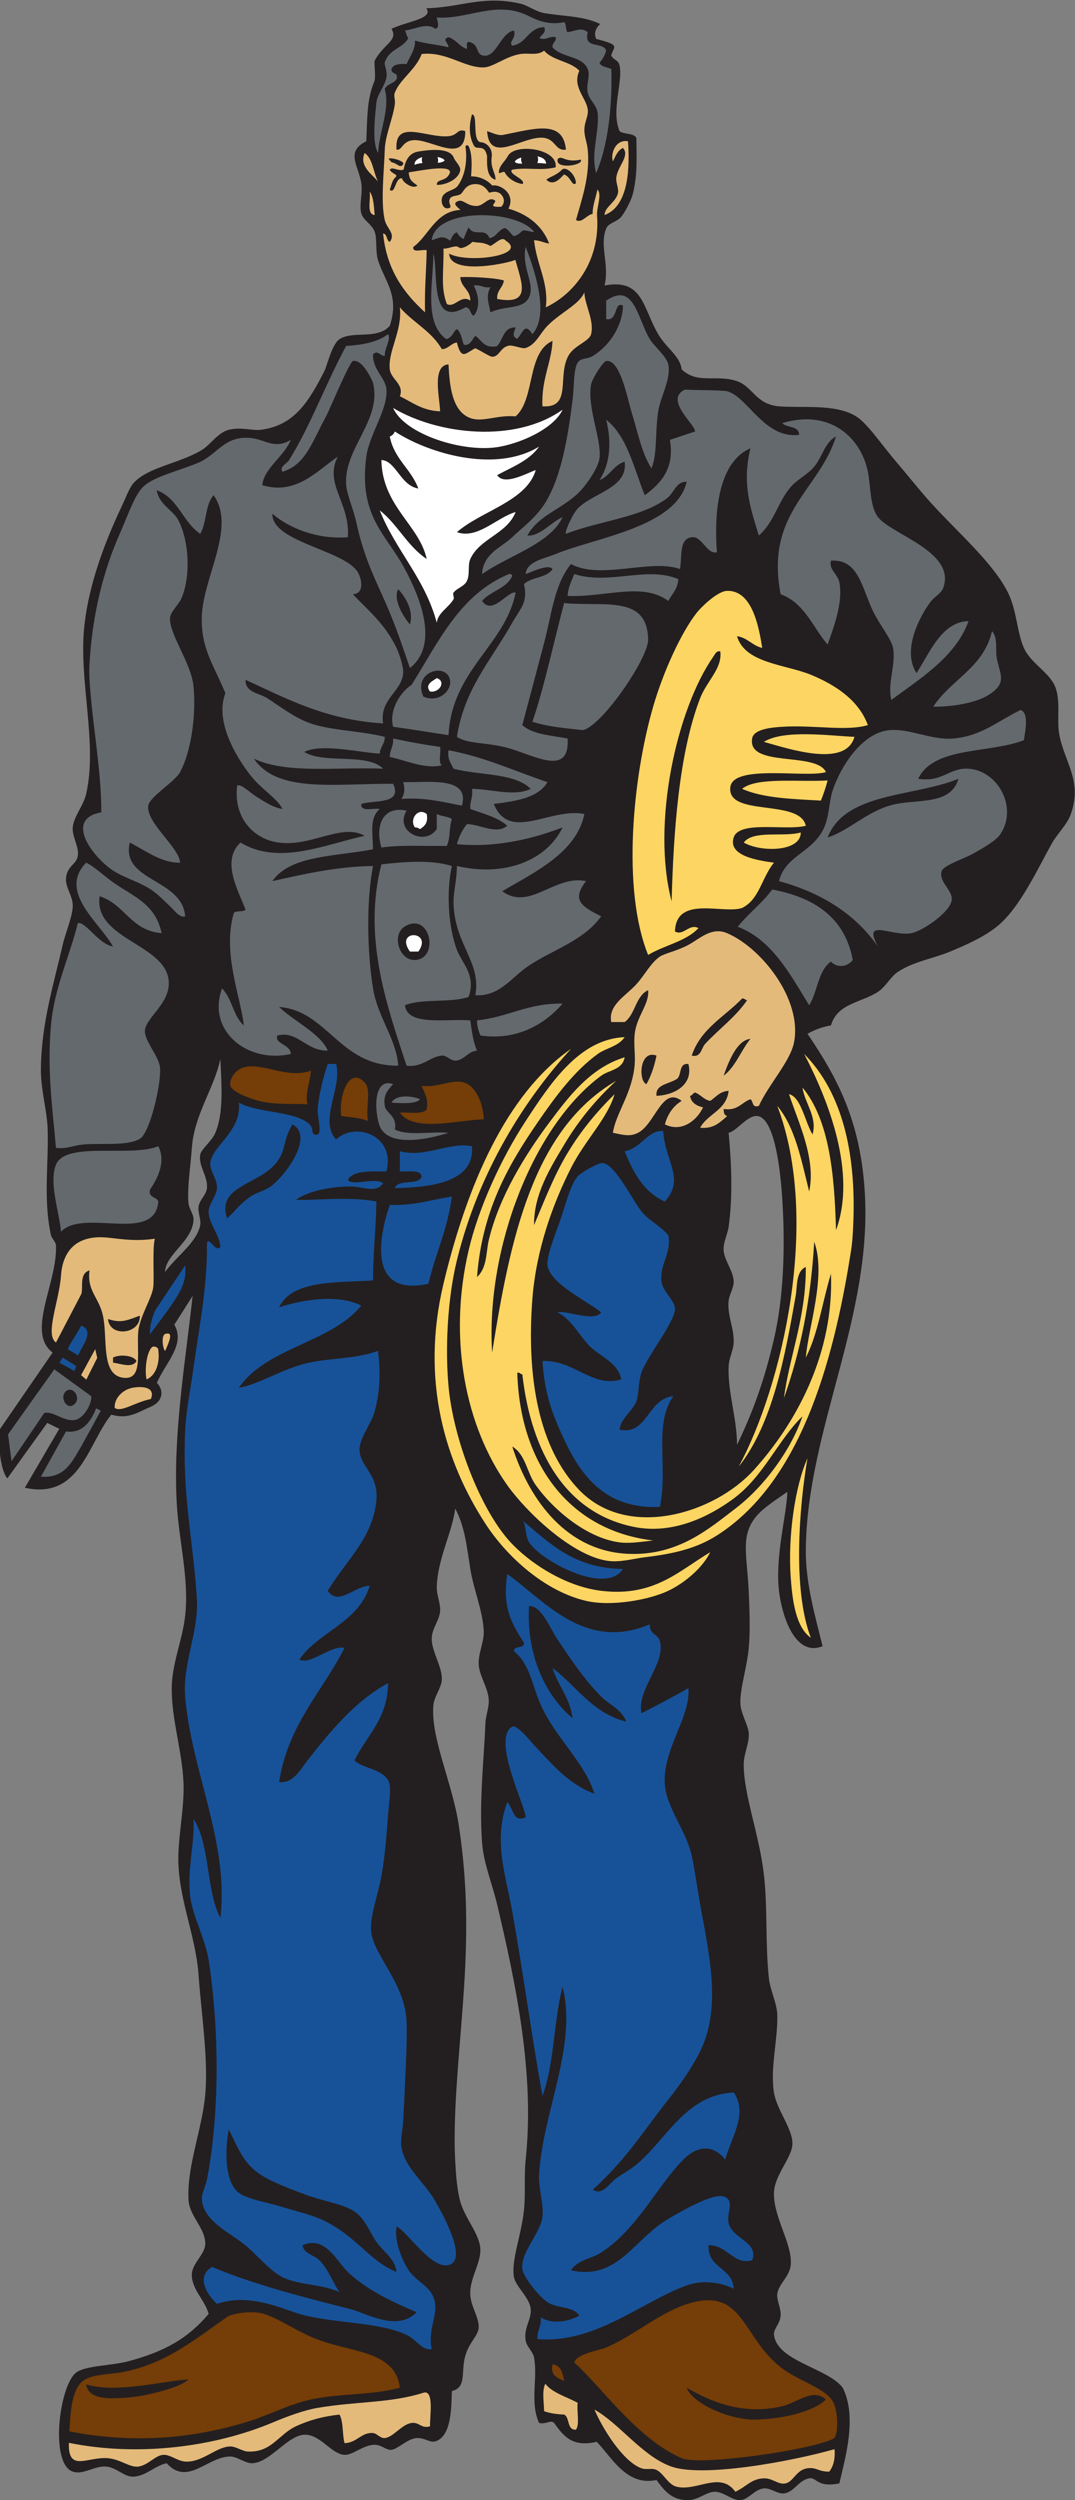
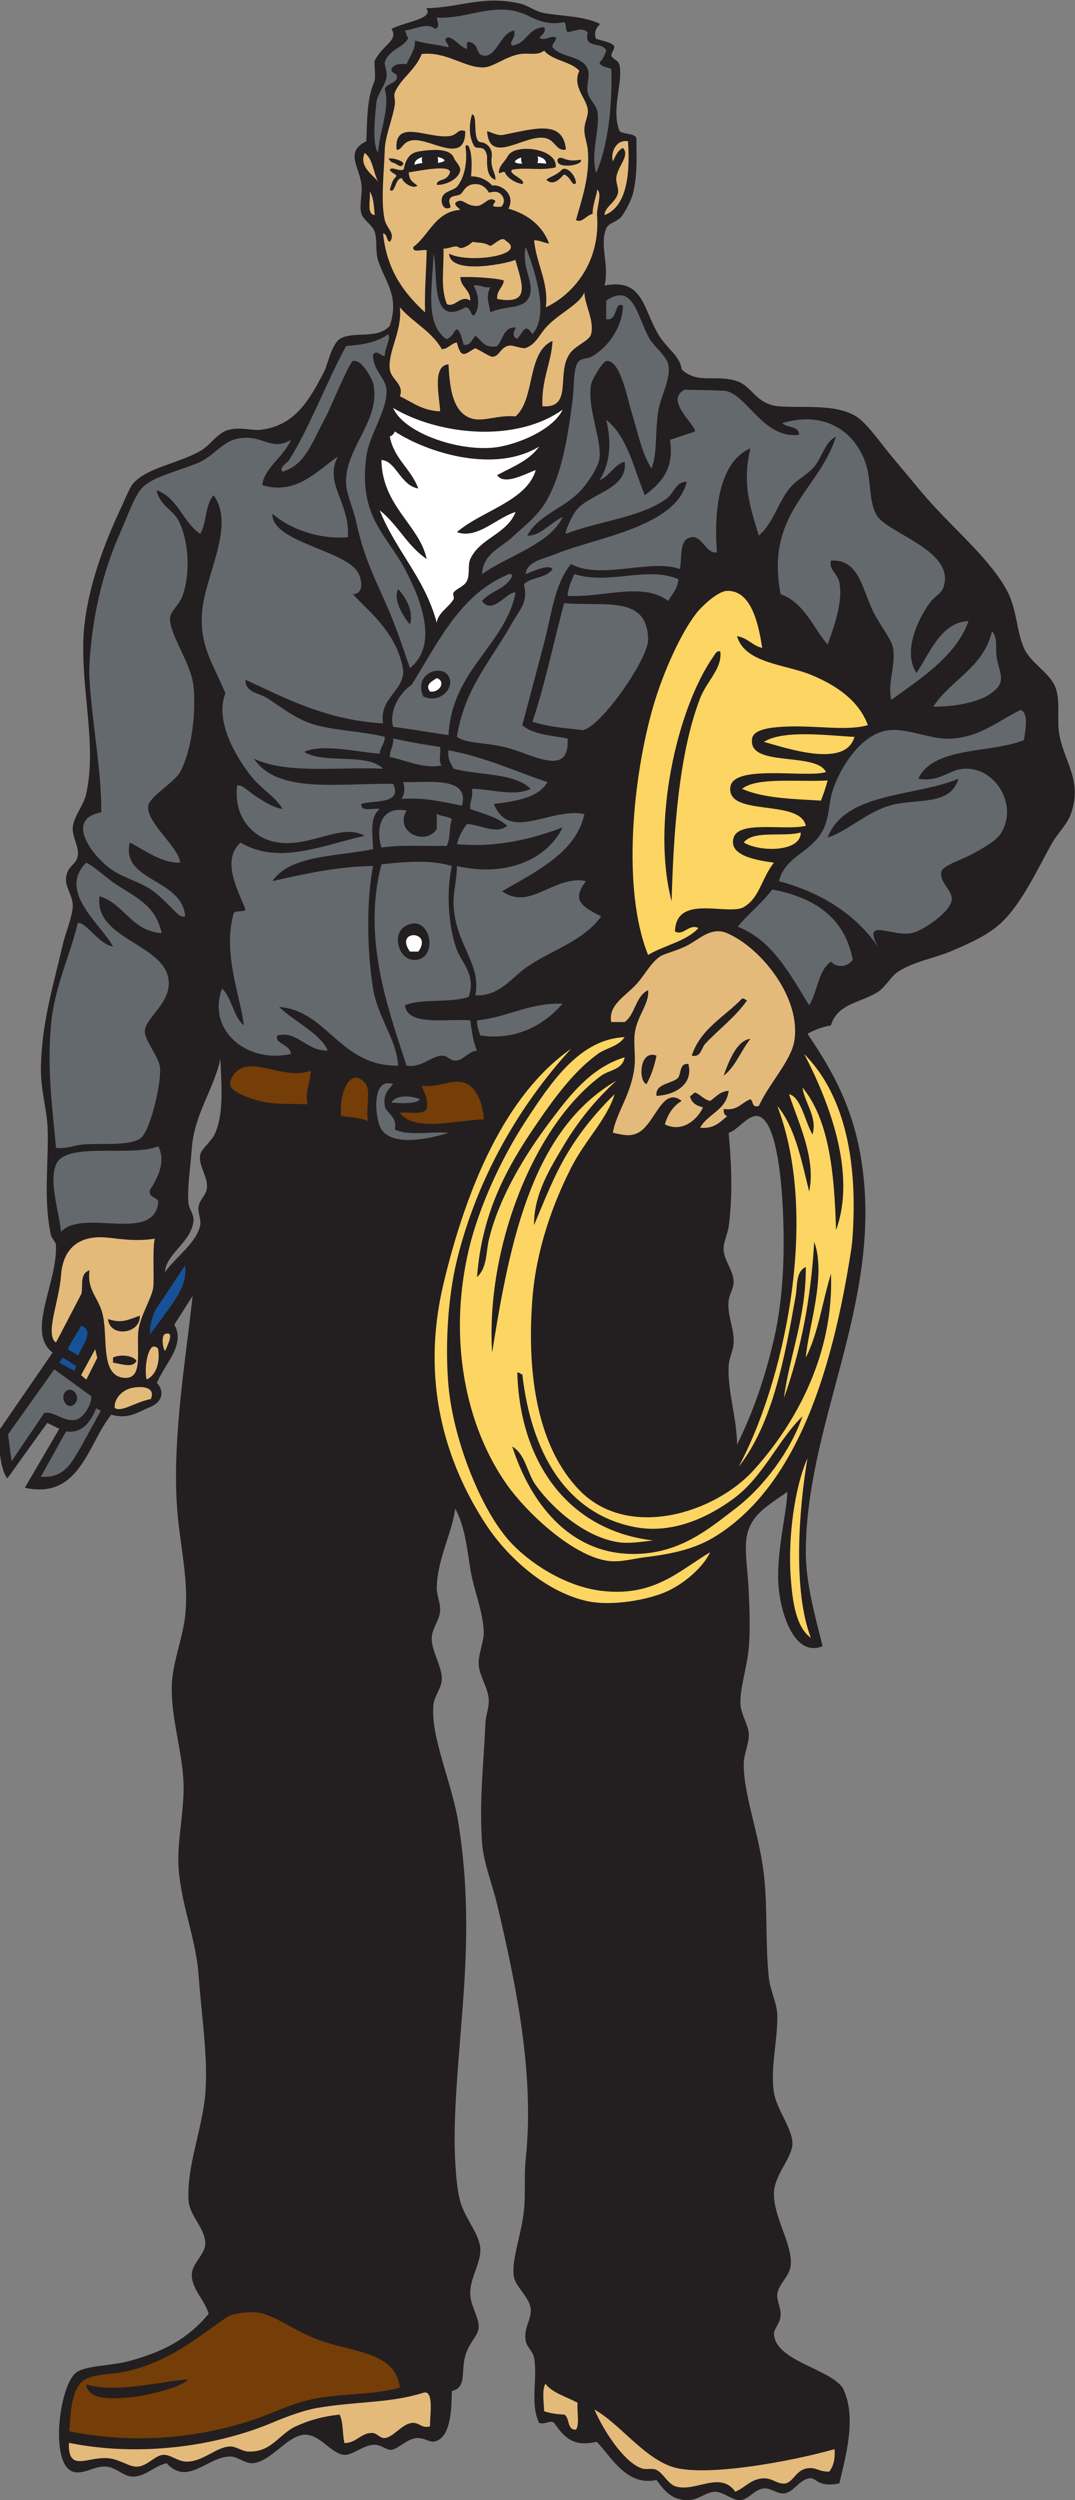
<svg xmlns="http://www.w3.org/2000/svg" viewBox="0 0 410.04 953.48" height="953.48" width="410.04" xml:space="preserve" id="svg2" version="1.1">
  <rect x="0" y="0" width="410.04" height="953.48" fill="#808080" stroke="none" />
  <defs id="defs6" />
  <g transform="matrix(1.333,0,0,-1.333,0,953.48)" id="g10">
    <g transform="scale(0.1)" id="g12">
      <path id="path14" style="fill:#231f20;fill-opacity:1;fill-rule:evenodd;stroke:none" d="m 1717.4,7084.26 c -10.84,-9.59 -19.41,-25.3 -11.61,-42.66 74.63,-19.06 48.49,-21.51 43.21,-48 9.83,-15.51 20.79,-11.1 24.31,-30.09 8.74,-47.14 -25.04,-128.06 -0.32,-185.91 12.56,-9.85 40.11,-4.69 48.01,-19.2 0.54,-61.99 3.2,-103.35 -9.61,-158.4 -4.29,-18.47 -22.16,-53.18 -33.6,-67.2 -12.15,-14.91 -36.73,-17.64 -43.2,-33.6 -19.99,-49.31 10.07,-104.56 -4.79,-163.19 110.36,21.03 109.05,-63.47 153.59,-139.21 24.7,-41.99 62.1,-61.26 67.21,-100.79 45.37,-43.19 99.32,-13.46 158.4,-33.61 44.07,-15.03 54.19,-66.61 120,-71.99 68.19,-5.59 160.88,8.13 220.8,-28.81 31.87,-19.65 72.58,-80.44 110.4,-124.8 37.1,-43.52 73.6,-89.66 105.59,-124.8 74.29,-81.58 171.72,-165.73 216.01,-249.6 28.11,-53.24 27.02,-115.27 48,-163.2 19.68,-44.97 76.25,-71.39 91.2,-115.2 13.61,-39.9 3.09,-91.68 9.6,-129.6 13.87,-80.92 67.74,-134.07 33.6,-230.4 -10.77,-30.37 -38.18,-55.85 -52.81,-81.6 -42.63,-75.05 -92.25,-186.64 -158.39,-240 -39.24,-31.65 -89.35,-53.08 -134.41,-71.99 -45.39,-19.08 -102.96,-27.98 -148.79,-57.61 -20.74,-13.41 -35.29,-43.07 -57.6,-57.59 -48.2,-31.39 -116.07,-32.48 -134.41,-96.01 -25.98,-4.41 -47.7,-13.09 -67.19,-23.99 88.12,-129.6 149.21,-249.53 163.19,-441.61 26.61,-365.51 -165.56,-688.72 -168,-1036.8 -0.67,-95.93 28.92,-195.15 48,-273.6 -79.09,-32.45 -116.73,88.08 -124.79,158.4 -11.41,99.35 22.07,217 23.99,283.2 -18.15,-13.37 -63.6,-41.14 -86.4,-67.19 -50,-57.18 -28.52,-113.34 -23.99,-220.81 2.13,-50.92 4.52,-109.16 0,-158.39 -5.14,-55.77 -25.3,-116.23 -24.01,-158.41 0.94,-30.64 22.43,-61.6 24.01,-86.4 1.78,-28.03 -13.99,-57.24 -14.41,-86.39 -1.24,-86.44 44.11,-200.41 57.6,-316.81 11.16,-96.2 3.64,-197.72 14.41,-297.6 3.78,-35.08 23.17,-70.2 23.99,-105.59 1.63,-70.18 -20.54,-150.48 -9.6,-220.8 7.82,-50.25 54.98,-105.18 52.8,-148.8 -1.95,-39.172 -51.99,-88.462 -52.8,-139.204 -1.13,-71.054 54.06,-146.601 48.01,-206.402 -3.26,-32.168 -34.08,-52.777 -38.41,-81.606 -2.62,-17.421 11.06,-40.906 9.6,-62.39 -1.56,-22.863 -20.2,-38.582 -19.2,-52.805 5.47,-77.359 154,-96.734 196.8,-153.601 42.9,-85 5.55,-206.34 -9.59,-273.594 -64,-13.273 -65.11,18.418 -86.41,14.395 -31.11,-5.871 -43.13,-39.766 -72,-43.203 -18.16,-2.156 -38.37,16.094 -57.6,14.402 C 2159.27,31.277 2141.54,1.25 2118.59,0 c -23.36,-1.27 -46.9,23.164 -72,24.004 C 2022.95,24.797 1998.48,0.32 1969.8,0 c -45.5,-0.52 -66.89,23.867 -91.21,57.605 -86.9,-18.68 -129.88,68.148 -171.21,109.308 -68.03,-15.82 -93.65,13.887 -121.59,53.887 -10.67,10.105 -23.15,-5.059 -43.19,0 -26.95,58.515 -3.19,127.043 -14.41,187.207 -3.11,16.758 -21.22,31.418 -23.99,48 -6.29,37.586 17.32,60.867 14.39,91.199 -3.14,32.656 -43.55,64.336 -47.99,91.199 -8.16,49.301 20.91,116.192 28.79,191.992 4.79,45.918 -0.15,97.602 4.81,144.004 25.72,241.038 -25.92,494.528 -81.6,729.598 -14.39,60.75 -38.85,117.68 -43.21,177.6 -8.56,117.65 5,230.33 9.61,340.8 0.96,23.15 10.73,45.26 9.59,67.2 -1.79,34.8 -26.85,67.88 -28.79,100.8 -1.87,31.81 15.81,64.81 14.4,96.01 -2.65,58.43 -28.81,118.02 -38.4,177.59 -9.55,59.31 -15.12,121.18 -43.2,172.8 -9.18,-70.37 -51.11,-144.85 -52.8,-225.6 -0.46,-21.96 10.88,-44.6 9.59,-67.2 -1.47,-25.95 -23.06,-50.4 -24,-76.79 -1.37,-38.87 30.38,-81.52 28.81,-120 -0.95,-23.26 -21.7,-47.87 -24,-72 -8.77,-92.19 53.7,-222.6 72,-340.81 20.23,-130.73 25.76,-253.92 19.19,-403.2 -8.09,-184.05 -37.71,-400.55 -28.79,-561.602 2.18,-39.481 5.22,-82.313 14.4,-115.196 14.05,-50.332 57.59,-94.898 57.59,-139.195 0,-40.754 -32.32,-84.066 -28.79,-129.602 2.57,-33.269 25.21,-63.652 24,-91.203 -1.07,-24.238 -27.34,-42.371 -38.41,-81.601 -13.28,-47.149 5.15,-89.785 -38.4,-100.797 -1.49,-46.801 -0.81,-130.59 -47.99,-143.996 -14.77,-4.199 -30.52,10.965 -52.8,9.597 -26.4,-1.621 -53.32,-31.511 -72,-33.601 -15.08,-1.691 -28.59,14.48 -48,14.402 -32.81,-0.144 -62.85,-30.125 -86.399,-28.808 -37.196,2.101 -67.172,55.566 -110.406,57.609 -50.438,2.371 -100.723,-79.539 -153.598,-81.602 -20.067,-0.781 -42.328,19.024 -62.402,19.2 -64.993,0.578 -122.399,-85.977 -182.399,-19.2 -32.988,-6.25 -59.391,-37.382 -96,-38.398 -26.195,-0.734 -47.328,26.113 -76.801,28.801 -33.433,3.035 -66.168,-24.77 -96.004,-14.406 -66.488,23.093 -38.625,246.043 9.602,283.203 27.246,20.984 100.367,18.914 153.602,33.601 99.722,27.512 165.343,63.188 225.601,134.395 -9.906,38.879 -50.785,72.414 -48.004,115.207 1.985,30.469 38.883,56.601 38.406,86.394 -0.726,45.129 -45.574,78.227 -48.003,124.797 -5.063,97.02 39.168,201.121 48.003,302.401 8.836,101.35 -11.058,227.13 -19.207,340.8 -8.511,118.9 -63.023,229.53 -57.593,350.4 3.117,69.31 17.25,135.59 14.398,201.6 -3.859,89.23 -34.051,177.89 -33.601,268.8 0.343,69.68 30.714,137.67 38.402,206.4 11.859,106.04 -17.824,212.99 -24,321.6 -11.32,199.03 25.664,411.69 45.336,594.01 l -52.262,-82.16 c 32.613,-56.82 -25.457,-108.96 -50.027,-166.59 21.336,-21.69 17.269,-53.28 -16.926,-67.98 -39.461,-16.95 -65.617,-36.93 -113.324,-22.87 -66.422,-80.43 -88.969,-244.42 -247.508,-209.12 l 98.5,168.57 -34.434,16.85 L 20.996,2923.2 C -0.984,2949.01 -6.129,3035.09 0.336,3064.9 L 150.598,3283.2 c -76.848,57.95 14.265,199.44 9.597,307.2 -0.808,9.42 -12.496,20.15 -14.398,28.8 -22.66,103 -5.809,207.36 -9.602,307.2 -1.855,48.88 -19.871,111.21 -19.199,168 1.563,132.38 36.434,241.44 62.399,355.21 7.855,34.42 27.582,78.9 28.796,110.39 1.118,28.77 -22.105,54.22 -19.199,81.6 3.696,34.71 29.399,37.27 33.606,62.4 4.3,25.71 -16.578,54.75 -14.407,81.61 2.532,31.23 30.664,61.78 38.407,95.99 33.593,148.5 -23.039,325.32 -4.801,484.81 13.519,118.25 58.695,236.56 105.601,335.99 10.946,23.21 23.176,55.19 33.598,67.21 40.938,47.18 132.442,56.77 196.797,96 24.16,14.71 45.777,49.94 76.801,57.59 35.086,8.66 67.636,-2.89 91.203,0 98.672,12.11 139.691,84.93 182.394,168 7.934,15.42 21.086,76.16 43.204,91.2 37.145,25.26 108.785,-2.38 143.995,38.4 28.76,86.78 -14.66,127.22 -33.59,187.2 -8.2,25.97 -1.9,60.08 -9.6,81.61 -7.77,21.7 -33.11,33.58 -38.41,52.79 -6.56,23.86 4.55,56.6 0,86.4 -7.77,50.93 -46.388,89.72 14.4,120 3.1,72.09 1.84,120.97 23.08,171.49 4.98,11.85 -1.52,52.01 0.93,58.91 23.98,47.07 68.74,57.64 48,91.21 44.23,21.5 121.96,28.84 99.51,58.88 98.32,2.06 162.11,38.17 270.56,12.88 18.66,-4.36 43.7,-22.97 67.58,-26.87 61.71,-10.07 111.78,-8.14 159.55,-31.04 z M 630.598,4123.2 c 2.902,-70.48 10.41,-153.47 -14.403,-211.2 -10.98,-25.55 -40.226,-46 -43.203,-62.39 -5.906,-32.63 22.406,-62.18 19.203,-96.01 -1.812,-19.15 -21.238,-33.12 -24.004,-52.8 -2.398,-17.14 7.723,-37.91 4.801,-52.8 -9.887,-50.44 -68.383,-89.37 -100.797,-134.4 1.961,51.99 77.762,86.57 81.598,148.8 1.004,16.25 -12.898,31.77 -14.398,48.01 -4.082,44.2 5.511,101.34 9.597,158.39 6.871,95.83 64.016,170.26 81.606,254.4 z M 2109,3019.2 c -0.34,77.97 -27.48,152.33 -24.01,225.6 1.12,23.75 13.58,44.11 14.4,67.2 1.48,41.6 -19.28,79.34 -14.4,120 2.05,17.06 14.18,35.27 14.4,52.8 0.41,30.69 -26.6,60.31 -28.79,91.21 -1.55,21.61 11.51,46.21 14.39,67.19 11.86,86.36 8.29,178.4 0,268.8 23.35,5 53.82,50.6 81.6,48 51.28,-4.8 67.18,-162.39 72,-240 8.86,-142.52 3.02,-282.06 -24,-398.4 -27.77,-119.56 -61.16,-210.47 -105.59,-302.4 v 0" />
      <path id="path16" style="fill:#64696e;fill-opacity:1;fill-rule:evenodd;stroke:none" d="m 1614.59,7089.61 c 6.67,-6.14 2.94,-22.67 9.6,-28.81 24.48,3.77 38.2,14.91 57.61,0 -12.59,-49.37 41.39,-26.01 52.48,-51.72 -0.65,-8.94 -12.44,-31.52 -18.89,-34.68 2.66,-13.34 23.72,-13.44 33.97,-19.2 2.89,-109.01 -9.87,-220.1 -43.57,-297.6 -15.54,56.22 8.01,111.09 4.81,168.01 -1.54,27.05 -23.48,39.02 -28.8,62.39 -5.32,23.32 8.13,46.76 0,67.2 -15.46,38.81 -73.82,31.36 -100.8,62.4 -1.27,14.05 10.85,14.75 9.6,28.81 -18.1,3.68 -22.96,-5.86 -38.4,-4.81 -23.77,3.21 16.05,12.35 4.79,33.6 -46.42,-1.58 -49.1,-46.9 -91.19,-52.8 -12.33,9.56 12.9,21.98 4.8,43.21 -38.26,-6.61 -49.47,-76.43 -86.4,-72.01 -23.93,2.86 -11.72,30.15 -38.4,38.4 -14.44,4.84 -8.51,-10.69 -9.6,-19.2 -21.88,6.93 -30.79,26.82 -52.81,33.61 -20.18,-6.33 0.02,-15.77 0,-28.81 -30.64,7.75 -66.58,10.21 -95.99,19.2 1.6,-24.21 -13.38,-42.98 -24.01,-67.19 -20.34,1.13 -38.02,-0.39 -43.19,-14.41 -1.84,-16.25 21.24,-7.55 14.39,-28.79 -7.39,-13.42 -28.48,-13.13 -33.59,-28.81 15.71,-53.81 -15.18,-119.1 -19.2,-182.4 -16.68,28.39 -10.12,90.6 -4.8,144 2.38,23.82 23.37,45.27 28.8,72 3.44,16.93 -6.95,36.77 -4.8,43.2 13.28,39.94 53.18,40.19 67.47,70 -5.38,4.35 -4.49,12.18 -9.88,21.21 28.75,3 63.93,23.96 86.41,4.8 15.04,3.31 6.26,21.19 4.8,32.39 89.22,-6.1 168.72,49.26 259.2,6 17.51,-8.37 56.17,-30.52 105.59,-19.19 v 0" />
-       <path id="path18" style="fill:#64696e;fill-opacity:1;fill-rule:evenodd;stroke:none" d="m 1528.77,6489.03 c -9.03,-0.93 -29.24,8.63 -35.08,2.8 -5.85,-5.82 -12.32,-12.06 -23.78,-14.67 -9.42,8.18 -13.23,17.14 -24.66,23.31 -17.91,-2.9 -25.75,-26.9 -44.61,-28.84 -13.53,32.57 -43.02,1.46 -59.64,30.95 -5.65,-10.36 -9.96,-22.04 -14.4,-33.6 -8.46,4.34 -14.87,10.74 -19.2,19.2 -10.9,-3.49 -14.36,-14.44 -19.21,-24 -21.03,16.55 -31.22,8.09 -52.8,1.43 10.63,93.69 243.54,89.01 293.38,23.42 v 0" />
      <path id="path20" style="fill:#64696e;fill-opacity:1;fill-rule:evenodd;stroke:none" d="m 1504.2,6446.41 c 23.39,-60.19 69.95,-192.89 19.19,-249.61 -21.87,34.15 -25.7,6.27 -43.19,-13.23 -18.81,7.47 -7.01,22.41 -4.81,32.44 -35.66,2.06 -36.13,-37.79 -53.68,-53.85 -38.17,-6.17 -42.24,17.11 -61.51,29.84 -8.41,-7.1 -13.16,-29.2 -32.94,-25.42 -5.96,14.85 -7.71,35.99 -19.86,44.62 -9.27,-4.16 -11.33,-23.14 -30.35,-28.66 -64.22,46.43 -38.07,154.41 -36.85,244.66 15.03,-51.97 -12.23,-214.04 91.19,-153.6 16.04,0.03 12.73,-19.28 24,-23.99 20.71,22.27 13.09,63.91 0,86.4 20.97,3.35 27.04,-8.17 48,-4.81 -13.96,-26.06 -5.17,-43.25 0,-72 40.9,20.44 93.15,6.9 110.41,43.2 18.48,38.89 -22.35,83.86 -9.6,144.01 v 0" />
      <path id="path22" style="fill:#ffffff;fill-opacity:1;fill-rule:evenodd;stroke:none" d="m 1125,5985.61 c 129.31,-77.04 349.51,-101.32 484.8,-4.81 -23.11,-50.07 -107.04,-91.64 -177.6,-105.6 -101.95,-20.16 -274.02,34.19 -307.2,110.41 v 0" />
      <path id="path24" style="fill:#ffffff;fill-opacity:1;fill-rule:evenodd;stroke:none" d="m 1542.6,5875.2 c -27.48,-39.73 -76.35,-58.05 -120,-81.6 19.91,-31.39 84.15,5.4 110.39,14.4 -26.03,-89.17 -155.47,-116.52 -225.59,-177.59 58.84,-21.2 114.12,42.04 167.99,57.59 -24.86,-63.39 -102.45,-74.71 -129.59,-134.4 -8.13,-17.88 -0.54,-43.37 -9.6,-62.4 -7.94,-16.67 -27.54,-19.93 -38.41,-33.6 -3.15,-3.97 2.64,-14.78 0,-19.2 -14.11,-23.69 -45.48,-39.42 -47.99,-67.2 -34.02,127.59 -117.26,205.95 -163.2,321.6 51.17,-40.03 79.51,-102.89 134.4,-139.2 -21,97.42 -127.41,150.98 -129.61,283.2 41.65,-2.03 54.45,-73.21 105.61,-81.6 -20.51,56.29 -69.32,84.28 -81.61,148.8 6.92,2.69 11.72,7.49 14.41,14.4 96.82,-63 287.84,-119.95 412.8,-43.2 v 0" />
      <path id="path26" style="fill:#ffffff;fill-opacity:1;fill-rule:evenodd;stroke:none" d="m 1249.8,5212.8 c 27.5,-9.23 8.04,-42.62 -19.2,-38.4 -16.58,20.08 8.31,30.78 19.2,38.4 v 0" />
-       <path id="path28" style="fill:#ffffff;fill-opacity:1;fill-rule:evenodd;stroke:none" d="m 1221,4824 c 4.88,-25.68 -6.61,-35 -19.2,-43.2 -3.87,2.54 -7.8,5.01 -14.4,4.81 -17.05,22.09 8.17,58.75 33.6,38.39 v 0" />
      <path id="path30" style="fill:#ffffff;fill-opacity:1;fill-rule:evenodd;stroke:none" d="m 1172.99,4430.41 c -45.59,64.3 67.69,60.94 24.01,0 -8,0 -16,0 -24.01,0 v 0" />
      <path id="path32" style="fill:#753d07;fill-opacity:1;fill-rule:evenodd;stroke:none" d="M 1144.2,321.602 C 1058.06,299.004 977.066,306.492 889.797,288.008 829.645,275.262 771.965,244.336 712.195,225.605 549.918,174.746 377.52,161.414 198.594,196.805 c 2.965,48.847 5.051,117.922 38.402,143.996 27.738,21.699 79.067,17.012 129.602,28.797 117.726,27.472 195.703,93.578 283.777,154.945 12.598,8.766 70.734,19.461 105.02,8.258 55.644,-18.184 98.351,-56.531 177.597,-81.602 89.708,-28.367 200.078,-32 211.208,-129.597 z m -897.602,9.597 c 6.257,-45.847 71.504,-40.469 110.398,-38.398 18.652,1 45.891,4.863 67.199,9.601 44.813,9.961 96.899,24.649 115.2,43.203 -80.075,-5.656 -207.348,-40.554 -292.797,-14.406 v 0" />
      <path id="path34" style="fill:#e4ba7b;fill-opacity:1;fill-rule:evenodd;stroke:none" d="m 1230.6,211.199 c -25.85,-7.39 -30.28,12.602 -52.81,9.602 -28.59,-3.789 -51.74,-40.508 -76.79,-43.196 -12.54,-1.347 -22.4,13.45 -33.6,14.399 -33.34,2.809 -46.91,-28.75 -81.599,-28.801 -6.684,25.32 -2.649,61.356 -14.406,81.602 -46.329,-5.188 -85,-15.196 -124.797,-33.606 -49.825,-23.035 -69.875,-76.328 -139.2,-72 -13.121,0.821 -33,14.473 -48.003,14.403 -40.469,-0.176 -80.415,-46.571 -129.598,-43.204 -22.535,1.543 -42.332,20.207 -62.399,19.2 -23.3,-1.153 -43.437,-30.078 -72.003,-33.59 -24.36,-3 -50.821,20.957 -86.403,23.992 -58.679,5.027 -114.914,-41.887 -111.773,43.926 198.465,-40.188 416.511,-12.149 584.886,58.926 38.973,16.445 88.094,34.57 126.887,41.152 112.808,19.141 206.458,12.961 302.398,43.203 32.02,10.09 17.89,-70.019 19.21,-96.008 v 0" />
      <path id="path36" style="fill:#fcd562;fill-opacity:1;fill-rule:evenodd;stroke:none" d="m 2291.39,4771.2 c 0.47,-55.82 -114.83,-57.15 -163.2,-28.8 27.53,36.48 113.2,14.81 163.2,28.8 z m -110.39,528 c -28.61,6.6 -41.45,28.96 -72,33.6 22.11,-77.87 138.59,-80.58 211.2,-110.4 77.73,-31.92 138.53,-77 163.19,-144 -60.15,-18.38 -154.76,0.8 -244.8,-4.8 -34.92,-2.17 -82.11,-7.35 -86.39,-33.6 -13.74,-84.16 183.52,-36.84 211.19,-96 -55.49,-17.57 -265.91,23.66 -273.59,-43.2 -9.91,-86.14 198.83,-32.09 215.99,-110.39 -55.39,-14.98 -190.46,16.19 -206.4,-33.61 -16.62,-51.98 65.9,-65.22 115.2,-72 -36.17,-45.17 -41.45,-105.07 -91.2,-129.59 -53.71,-18.39 -188.77,37.36 -192,-67.21 24.66,-13.92 40.36,23.63 67.2,9.6 -35.36,-38.24 -98.14,-49.05 -144,-76.8 -76.41,188.32 -43.11,512.2 14.41,710.4 30.02,103.45 81.55,213.87 124.79,268.8 12.3,15.61 58.76,61.47 86.41,62.4 69.61,2.36 90.37,-94.64 100.8,-163.2 z m -124.81,-9.59 c -7.64,-1.14 -11.14,-9.78 -14.39,-14.41 -105.61,-150.57 -178.38,-479.56 -120,-700.8 5.36,194.44 20.09,421.67 81.59,580.8 19.36,50.07 64.32,85.61 57.61,134.41 -1.61,0 -3.21,0 -4.81,0 z m 388.8,-244.81 c -24.76,-89.56 -188.75,-33.98 -259.2,-14.39 57.39,36.21 190.58,17.11 259.2,14.39 z m -76.8,-124.8 c -5.3,-20.29 -11.82,-39.37 -19.19,-57.6 -81.82,4.59 -165.86,6.96 -225.61,33.61 41.84,34.32 161.02,19.05 244.8,23.99 v 0" />
      <path id="path38" style="fill:#64696e;fill-opacity:1;fill-rule:evenodd;stroke:none" d="m 1292.99,4675.21 c -16.53,-73.87 -10.1,-175.43 14.41,-240 14.58,-38.45 55.43,-71.73 33.6,-134.41 -50.88,-17.92 -133.82,-3.77 -182.41,-24 7.5,-60.69 118.06,-37.76 187.21,-43.2 4.29,-30.9 8.01,-62.39 19.2,-86.4 -25.97,-2.2 -38.27,-28.84 -62.4,-28.8 -14.92,0.03 -23.49,15.52 -38.4,14.4 -32.66,-2.43 -56.91,-35.02 -100.81,-28.8 -53.02,163.32 -127.09,362.63 -72,576 67.59,7.46 141.79,13.75 201.6,-4.79 z m 230.4,412.79 c 31.3,88.19 67.5,253.46 91.2,340.8 -3.63,-4.8 99.23,-3.72 120,-4.8 70.52,-3.64 118.24,-19.59 120,-100.8 1.15,-53.07 -133.2,-249.16 -187.2,-259.2 -38.66,4.97 -92.07,7.63 -144,24 z M 1941,5496.01 c -1.66,-28.75 -18.25,-42.56 -28.8,-62.41 -73.22,55.11 -183.31,9.31 -288.01,14.4 1.63,25.57 11.32,43.09 19.2,62.41 101.8,-31.76 206.78,23.64 297.61,-14.4 z M 1609.8,4281.6 c -48.86,-57.07 -129.37,-106.97 -235.21,-91.19 -4.75,12.83 -9.88,25.3 -9.59,43.19 88.62,8.98 145.4,49.8 244.8,48 z m -446.41,552 c -35.81,-58.66 51.36,-103.34 86.41,-52.8 0,14.4 0,28.81 0,43.2 12.45,-6.74 31.74,-6.65 43.19,-14.39 -9.56,-31.43 -2.92,-49.57 -14.4,-76.81 -62.75,-1.25 -131.62,3.63 -187.2,-4.8 -17.69,58.21 0.72,120.51 72,105.6 z m -9.59,81.6 c 75.05,-1.29 191.09,16.67 168,-67.2 -54.09,9.91 -103.83,24.18 -172.8,19.2 9.16,15.43 10.05,28.46 4.8,48 z M 1125,5040 c 43.41,-9.39 88.04,-17.56 134.39,-23.99 3.05,-16.17 -6.17,-44.6 4.81,-52.81 -49.82,-11.38 -103.42,14.95 -148.81,24 0.04,20.77 11.15,30.46 9.61,52.8 z m 340.8,465.61 c -15.67,-37.14 -62.29,-43.31 -86.41,-72.01 29.54,-42.88 73.82,29.67 96,24 -29.8,-151.03 -182.16,-220.99 -192,-407.99 -52.87,7.92 -104.79,16.8 -158.39,23.99 -12.08,43.86 16.82,96.26 52.79,120 76.53,121.88 138.05,258.76 278.41,316.81 5.58,0.77 8.53,-1.07 9.6,-4.8 z M 1288.19,5203.2 c -4.85,57.29 -109.83,30.34 -76.8,-43.2 43.6,-19.16 79.11,16.04 76.8,43.2 z m -177.59,993.6 c 8.99,-14.01 -10.63,-40.41 -9.6,-62.4 -13.55,0.49 -20.39,18.09 -33.6,4.8 -1.82,-43.87 36.03,-67.11 38.4,-100.8 4.06,-57.79 -49.2,-127.96 -57.61,-191.99 -22.51,-171.66 56.2,-220.32 110.4,-321.61 49.71,-92.89 94.84,-219.41 14.4,-283.2 -16.58,48.11 -34.03,101.75 -57.6,158.4 -36.68,88.19 -71.19,145.01 -96,259.2 -7.84,36.12 -26.62,78.48 -28.792,105.6 -8.364,104.43 103.132,185.73 76.802,292.8 -1.4,5.66 -30.23,69.2 -57.6,62.4 -9.67,-2.4 -68.788,-143.82 -76.808,-158.4 -40.844,-74.33 -58.074,-138.32 -124.801,-158.4 -9.695,14.54 12.383,22.77 19.207,33.6 59.243,94.13 107.957,225.58 163.2,326.4 48.532,2.68 90.792,11.6 120.002,33.6 z m 62.39,-830.39 c 11.81,38.25 -13.01,79.16 -33.6,100.79 -15.53,-28.44 13.6,-77.81 33.6,-100.79 z m 436.81,307.19 c -35.11,-76.9 -155.39,-110.2 -230.41,-163.19 2.91,59.19 56.68,77.04 86.41,105.6 27.2,26.12 70,57.17 96,100.79 44.59,74.86 62.67,181.58 76.79,292.81 4.59,36.12 2,86.68 14.4,105.59 9.89,15.08 25.97,8.73 43.2,19.2 51.73,31.43 85.8,90.91 86.41,144 -26.04,14.61 -13.62,-45.85 -48.01,-38.4 0,17.6 0,35.2 0,52.8 79.92,54.77 89.37,-50.94 124.8,-110.4 11.34,-19.04 48.09,-49.24 52.81,-71.99 8.65,-41.81 -22.47,-92.66 -28.81,-134.4 -9.58,-63.17 -1.85,-120.6 -19.2,-163.21 -27.82,43.32 -37.78,98.57 -57.6,163.21 -10.7,34.92 -32.08,150.4 -72,143.99 -9.03,-1.45 -39.93,-49.62 -43.2,-67.2 -12.17,-65.54 30.99,-158.54 24,-211.2 -3.41,-25.72 -33.54,-70.25 -52.79,-91.19 -48.56,-52.83 -121.23,-69.26 -153.6,-129.61 35.75,-3.09 67.43,37.68 100.8,52.8 z m 1228.79,-326.4 c 18.64,-21.63 8.04,-53.56 14.41,-81.59 10.64,-46.95 27.35,-68.02 -24,-100.81 -36.86,-23.53 -108.03,-34.69 -158.4,-33.6 50.49,77.51 144.3,111.7 167.99,216 z m 91.21,-312 c -99.07,-38.54 -258.07,-17.13 -302.41,-110.4 70.72,-10.64 88.62,32.43 144,28.8 84.54,-5.53 141.72,-111.25 91.21,-187.2 -12.35,-18.57 -50.8,-40.95 -81.6,-57.6 -24.72,-13.36 -81.48,-32.05 -86.4,-48 -9.53,-30.82 30.54,-53.19 28.8,-81.6 -2.12,-34.42 -81.79,-89.39 -115.21,-96 -55.94,-11.06 -142.01,46.14 -95.99,-38.4 -64.54,92.26 -159.97,153.64 -283.2,187.2 17.78,71.38 89.68,79.91 124.79,144.01 19.8,36.12 17.43,80.38 28.81,115.19 20.55,62.91 80.95,165.39 163.19,172.8 57.1,5.15 120.23,-29.48 182.4,-24 80.4,7.09 127.56,50.41 192.01,81.6 25.5,-8.22 12.69,-63.42 9.6,-86.4 z m -561.61,-278.4 c 63.39,19.9 118,80.72 196.81,96 69.25,13.43 156.13,-1.43 177.6,72 -128.24,-52.55 -324.05,-37.55 -374.41,-168 z m 72.01,-350.4 c -14.84,-19.68 -44.01,-24.13 -62.41,-4.8 -37.26,-25.14 -38.11,-86.68 -62.4,-124.8 -55.14,90 -107.05,187.9 -204.47,224.66 31.63,38.76 68.71,66.31 98.88,106.54 121.14,-22.85 207.63,-80.36 230.4,-201.6 z m -1977.602,76.8 c -87.91,6.49 -105.68,83.13 -177.602,105.6 -17.23,-120.29 179.91,-135.91 196.801,-235.2 11.516,-67.7 -63.617,-109.63 -67.203,-148.8 -2.567,-28.06 39.699,-73.27 43.199,-105.6 4.648,-42.9 -28.125,-187.14 -57.598,-204.42 -37.175,-21.8 -113.769,-11.51 -163.199,-16.38 -27.195,-2.67 -46.715,-13.2 -76.801,-9.6 -9.859,113.36 -25.73,218.65 -14.398,350.4 9.34,108.58 55.453,201.93 76.801,292.8 22.886,4.74 58.332,-59.65 100.797,-67.2 -36.957,67.62 -158.622,156.26 -76.797,240 30.777,-15.35 53.91,-43.14 100.8,-72 60.161,-37.03 99.543,-60.96 115.2,-129.6 z M 453,3873.6 c 22.898,-46.14 -3.508,-93.99 -24.008,-124.8 -4.676,-23.87 19.403,-19 24.008,-33.59 -9.934,-121.32 -215.246,-18.01 -278.406,-86.41 -4.457,54.29 -35.27,141.34 -14.399,192 28.047,68.08 214.942,20.15 292.805,52.8 z m 830.39,1132.81 c 105.27,-19.55 189.56,-60.06 283.2,-91.21 -26.71,-45.28 -89.73,-54.25 -153.6,-62.4 45.02,-110.25 161.21,-9.19 259.21,-28.8 -22.68,-110.21 -141.19,-165.95 -235.2,-220.8 78.57,-57.99 149.96,47.86 239.99,28.8 -43.75,-55.28 -10.1,-73.69 43.21,-100.8 -51.37,-71.45 -140.74,-95.55 -211.2,-144 -44.75,-30.76 -81.09,-86.26 -148.8,-81.59 17.67,94.71 -60.12,146.16 -62.41,264 -0.63,32.73 9.32,62.61 9.61,105.6 140.12,-32.42 257.87,17.76 302.4,110.4 -70.88,-26.88 -177.44,-59.26 -302.4,-48.01 6.25,22.54 15.82,41.78 28.8,57.6 35.37,-0.02 84.54,-31.38 115.19,-4.79 -26.81,24.38 -68.19,34.2 -105.59,47.99 -1.94,22.74 8.56,33.03 4.8,57.61 53.74,-0.31 121.04,-23.06 167.99,0 -46.46,46.32 -147.52,38.07 -220.8,57.59 -7.02,15.37 -18.12,26.67 -14.4,52.81 z m 1003.2,902.39 c -0.09,27.12 -35.45,18.95 -48,33.6 134.52,40.52 224.27,-39.02 244.8,-139.2 8.09,-39.4 5.37,-98.97 28.81,-129.6 38.29,-50.04 223.03,-99.05 187.19,-201.6 -6.43,-18.42 -25.2,-24.99 -38.39,-43.2 -37.29,-51.46 -77.78,-142.2 -38.4,-201.6 38.12,58.02 71.13,146.27 148.79,148.81 -36.62,-103.86 -145.22,-169 -220.79,-225.6 -12.19,46.8 13.43,98.09 4.79,148.79 -4.24,24.94 -40.14,68.77 -57.6,105.6 -31.91,67.34 -41.4,149.56 -120,144 -7.04,-25.77 19.05,-36.89 24.01,-62.39 11.41,-58.75 -18.44,-133.71 -33.61,-177.61 -42.75,50.05 -66.26,119.34 -134.4,144 -44.98,232.9 110.03,296.79 158.41,451.2 -31.88,-15.91 -39.43,-59.23 -62.4,-86.4 -18.52,-21.88 -43.76,-33.67 -62.41,-52.8 -39.83,-40.85 -50.7,-105.2 -96,-144 -25.48,82.4 -48.09,149.15 -24,249.61 -86.9,-37.65 -105.5,-168.98 -96,-297.61 -29.53,-6.45 -42.52,47.3 -72,43.21 -36.62,-5.1 -27.34,-52.33 -33.6,-91.21 -84.12,30.38 -226.83,-31.85 -312,14.4 -47.86,-58.68 -55.38,-144.83 -76.8,-225.6 -20.8,-78.46 -42.44,-160.53 -62.4,-235.2 28.87,-27.13 82.75,-29.25 129.6,-38.4 6.9,-115.84 -104.26,-41.87 -182.39,-23.99 -57.55,13.15 -104.97,8.99 -134.4,28.79 22.32,139.22 95.48,214.69 158.4,326.4 23.33,41.43 45.38,56.76 33.59,110.4 20.76,20.84 65.84,17.37 81.61,43.2 -11.18,15.4 -57.16,-7.34 -76.8,-14.39 2.09,36.32 54.06,44.3 86.4,57.59 115.3,47.43 343.98,76.77 374.39,206.4 -30.85,1.66 -35.23,-31.55 -57.6,-47.99 -74.47,-54.78 -193.83,-63.77 -288,-100.8 -4.7,3.2 17.65,55.01 33.6,71.99 42.56,45.32 144.99,58.62 134.4,134.4 -31.95,-9.64 -42.14,-41.06 -72,-52.8 25.68,39.08 37.93,97.37 19.2,172.8 60.78,-48.02 78.86,-138.75 110.4,-215.99 46.49,34.53 85.74,75.99 72,158.39 24.05,7.96 47.98,16.03 72.01,24 0.13,20.66 -89.49,91.21 -28.8,120 -3.36,-1.59 106.53,-1.29 120,-4.8 59.53,-15.53 106.77,-137.12 206.39,-124.8 z M 832.195,5894.4 c -19.699,-48.24 -77.429,-81.55 -81.597,-129.6 97.554,-29.64 157.543,42.32 216,81.61 -40.461,-77.26 35.632,-131.66 28.797,-230.4 -83.536,-7.22 -166.875,24.29 -216,67.19 -2.641,-81.65 207.324,-103.61 244.805,-168 10.94,-18.81 19.07,-60.86 -14.4,-62.4 40.56,-43.83 91.09,-83.02 124.79,-153.6 8.59,-17.97 20.46,-56.35 19.21,-72 -4.3,-53.8 -68.5,-74.32 -57.6,-144 -162.856,9.95 -275.282,70.32 -393.602,124.8 -1.133,-36.95 38.265,-37.26 62.398,-52.8 42.406,-27.31 85.082,-62.33 139.199,-76.8 61.629,-16.47 130.635,-17.41 196.805,-33.6 0.16,-20.96 -13.25,-28.35 -14.4,-48 -56.21,2.81 -166.334,30.06 -216.002,4.8 55.797,-35.4 180.592,-1.8 225.602,-48 -127.708,5.95 -275.364,-16.29 -369.602,28.8 66.754,-100.18 235.66,-70.45 398.402,-71.99 27.59,-59.89 -55.23,-45.8 -91.21,-57.61 -2.13,-24.52 33.96,-10.84 52.81,-14.4 -29.51,-24.99 -20.35,-66.54 -19.2,-115.2 -105.337,-21.06 -236.634,-16.17 -288.005,-91.2 74.781,16.44 181.625,42.36 288.005,43.21 -19.49,-100.08 -16.96,-245.12 0,-350.41 13.17,-81.82 67.62,-146.4 71.99,-220.8 -168.245,-1.8 -201.183,157.15 -340.796,168 43.199,-41.61 118.808,-76.37 139.199,-124.8 -61.539,-1.99 -85.715,57.82 -143.992,43.21 -10.613,-23.48 37.703,-25.09 38.394,-52.81 -122.871,-28.31 -241.273,65.29 -196.8,187.2 28.507,-27.49 31.96,-80.04 62.398,-105.6 -10.113,86.31 -61.699,206.18 -28.801,321.6 6.406,8 27.199,1.61 33.606,9.61 -21.668,56.39 -70.137,139.96 -14.407,191.99 110.215,-66.46 242.274,-5.18 355.199,19.2 -69.202,40.54 -167.824,-44.15 -268.796,-14.4 -52.946,15.6 -106.625,68.58 -96,158.41 12.082,5.07 35.422,-19.88 57.601,-33.61 22.707,-14.05 46.535,-29.91 71.996,-33.6 -15.652,31.58 -59.253,55.27 -91.195,96 -41.273,52.64 -103.285,155.69 -72,235.21 -33.449,81.54 -72.484,130.65 -67.203,225.59 6.145,110.23 97.738,250.31 33.602,340.81 -24.332,-25.27 -19.891,-79.31 -38.403,-110.4 -49.851,33.34 -63.429,102.96 -124.801,124.8 7.743,-42.65 46.786,-56.21 62.407,-86.41 29.582,-57.2 36.043,-154.48 9.597,-220.8 -7.797,-19.56 -32.187,-39.94 -33.597,-57.59 -3.672,-45.84 60.945,-129.72 67.195,-196.81 8.25,-88.46 -8.859,-190.09 -38.398,-244.8 -14.872,-27.55 -87.625,-70.99 -91.2,-96 -6.937,-48.57 88.481,-118.98 91.2,-163.2 -53.813,-1.11 -99.282,34.99 -144,57.6 -26.606,-111.75 150.242,-102.3 158.402,-211.2 -16.106,-4.75 -29.168,15.91 -43.199,28.8 -13.766,12.66 -28.539,28.79 -48.004,43.2 -36.309,26.89 -84.746,37.39 -120,62.41 -56.895,40.37 -133.528,144.57 -28.797,163.19 0.922,118.98 -26.637,258.25 -33.602,379.2 -0.89,15.48 -0.886,33.1 0,48.01 8.414,141.43 40.114,264.86 86.403,369.6 21.652,48.99 40.761,104.66 62.398,129.59 27.367,31.55 88.621,44.67 158.399,72 59.75,23.41 77.773,82.51 158.402,72 38.125,-4.97 64.808,-32.13 110.398,-4.8 z m 355.205,-1488 c 71.25,3.25 43.75,139.44 -28.81,96 -38.96,-23.33 -16.9,-98.08 28.81,-96 v 0" />
      <path id="path40" style="fill:#753d07;fill-opacity:1;fill-rule:evenodd;stroke:none" d="m 1384.2,3950.41 c -71.65,-1.18 -200.27,-38.38 -240,19.2 26.53,2.25 64.39,-6.79 76.8,9.59 5.6,32.8 -7.46,46.95 -14.4,67.2 45.33,-6.29 85.67,19.48 120,9.61 39.46,-11.36 56.84,-68.43 57.6,-105.6 z m -494.403,139.2 c -2.418,-32.02 -17.832,-68.4 -9.602,-96.01 -46.949,2.22 -92.461,-2.05 -139.199,9.6 -23.906,5.96 -77.5,25.54 -81.601,43.2 -4.633,19.95 14.96,46.28 38.398,52.8 53.098,14.79 123.215,-33.87 192.004,-9.59 z m 163.193,-144 c -20.85,9.54 -50.29,10.5 -76.795,14.39 -6.632,59.45 22.614,142.69 67.195,96.01 20.53,-21.5 2.23,-68.21 9.6,-110.4 v 0" />
-       <path id="path42" style="fill:#753d07;fill-opacity:1;fill-rule:evenodd;stroke:none" d="m 2012.99,571.199 c 112,11.164 120.24,-107.613 216.01,-187.195 50.49,-41.973 128.51,-60.457 153.6,-100.801 15.79,-25.402 17.07,-91.199 4.79,-105.598 C 2337.11,145.898 2003.63,96.926 1950.6,120 c -129.62,56.387 -234.18,209.813 -307.21,273.602 5.68,24.992 70.99,34.628 91.2,43.203 93.59,39.687 179.02,124.496 278.4,134.394 z M 1581,388.801 c 24.01,-3.176 29.08,-25.317 33.59,-48 -18.5,8.703 -40.46,13.933 -33.59,48 z m 580.8,-158.403 c 76.59,1.653 165.93,22.325 201.59,57.61 -37.17,33.594 -81.84,-9.055 -124.8,-19.207 -113.34,-26.789 -205.03,13.062 -273.6,52.801 16.33,-45.098 122.88,-92.786 196.81,-91.204 v 0" />
      <path id="path44" style="fill:#e4ba7b;fill-opacity:1;fill-rule:evenodd;stroke:none" d="m 1701,259.199 c 71.43,-40.558 134.18,-129.316 213.97,-160.832 87.26,-37.117 354.21,13.418 473.05,47.512 2.27,-27.461 -3.01,-48.289 -15.03,-64.277 -31.66,-0.645 -35.9,13.172 -62.39,9.598 -32.1,-4.324 -40.05,-38.277 -62.41,-43.191 -21.33,-4.707 -37.48,15.223 -62.4,14.395 -36.28,-1.211 -49.43,-23.664 -81.6,-38.398 -43.05,60.02 -110.37,0.234 -168,14.402 -24.67,6.059 -36.85,37.832 -57.6,48 -13.12,6.426 -28.25,-0.606 -43.2,4.793 C 1782.43,110.344 1723.44,205.73 1701,259.199 Z m -140.39,73.875 c 18.85,-26.054 62.58,-38.066 92.38,-54.668 -3.11,-24.082 6.3,-60.691 -4.8,-76.804 -26.88,-1.282 -17,34.199 -33.6,43.203 -21.57,0.82 -40.98,3.808 -57.6,9.597 -0.98,29.786 -6.35,59.836 3.62,78.672 v 0" />
      <path id="path46" style="fill:#fcd562;fill-opacity:1;fill-rule:evenodd;stroke:none" d="m 2329.8,3600 c -9.52,-168.09 -39.78,-315.42 -86.41,-446.4 13.67,112.74 63.51,230.89 62.4,374.41 -28.86,-12.29 -24.23,-55.74 -28.8,-81.6 -30.97,-175.4 -66.28,-367.34 -163.2,-489.61 124.82,230.92 235.19,705.5 110.4,1032 51.19,-60.81 68.81,-155.2 91.2,-244.8 20.25,94.27 -31.54,198.55 -57.6,278.4 34.15,-7.49 45.65,-79.12 67.2,-115.2 14.56,49.82 -22.46,89.5 -28.8,134.4 76.11,-91.9 91.56,-244.43 96.01,-408 60.1,162.86 -21.8,371.53 -91.2,504 108.55,-109.39 153.3,-286.51 139.2,-513.6 -0.96,-15.41 -2.14,-30.85 -4.81,-47.99 -52.71,-338.9 -151.62,-668.04 -384,-816.01 -59.57,-37.94 -125.63,-52.77 -206.4,-62.39 -33.98,-4.06 -72.13,-16.2 -110.4,-9.6 -101.09,17.42 -228.62,139.1 -283.2,215.99 -118.34,166.75 -170.26,415.99 -110.39,672.01 28.64,122.51 94.28,264.36 163.2,369.6 70.21,107.22 153.51,234.8 283.19,240 -19.3,-27.72 -52.44,-30.36 -76.79,-48.01 -68.14,-49.36 -122.36,-123.31 -172.81,-196.8 -83.2,-121.19 -158.62,-251.74 -172.79,-441.6 29.36,27.18 25.59,71.78 33.59,105.6 29.55,124.73 105.71,246.39 172.8,336 56.46,75.41 117.87,157.19 216,187.2 -6.26,-36.17 -44.48,-36.06 -67.19,-52.79 -192.25,-141.6 -330.57,-491.45 -312.01,-792.01 51.49,326.12 116.72,638.48 355.2,777.6 -56.1,-51.36 -107.07,-112.44 -148.8,-182.4 -38.61,-64.73 -87.66,-141.8 -86.4,-230.4 30.85,73.17 57.49,142.29 96,206.4 37.88,63.05 83.51,118.1 134.4,168 -21.48,-71.46 -84.04,-130.73 -124.8,-211.2 -51.9,-102.46 -99.52,-233.28 -110.4,-374.4 -17.37,-225.54 18.36,-427.37 134.4,-547.2 138.86,-143.38 386.52,-66.98 499.2,57.61 123.29,136.3 229.42,334.68 220.8,561.59 -24.51,-79.48 -36.65,-171.35 -72,-240 6.66,84.71 59.63,235.56 24.01,331.2 z m -19.2,-619.2 c -23.66,-137.11 -43.17,-376.41 9.6,-513.59 -43.48,30.4 -52.89,107.86 -57.6,172.79 -8.49,116.58 12.26,261.35 48,340.8 z M 1633.79,4152 c -131.86,-144.13 -263.83,-349.54 -326.39,-604.79 -27.48,-112.11 -33.61,-255.06 -24.01,-360 13.91,-151.93 90.33,-348.45 172.81,-441.6 55.44,-62.63 160.11,-131.41 264,-144.01 151.25,-18.33 222.07,57.03 312,110.4 -19.82,-41.76 -69.88,-86.45 -120,-110.4 -52.94,-25.27 -161.77,-45.94 -235.21,-28.8 -118.07,27.56 -226.28,125.76 -287.99,220.8 -113.39,174.6 -186.71,406.6 -120,686.4 66.03,276.98 177.67,541.43 364.79,672 z M 1869,2745.61 c -36.59,-4.11 -69.37,-9.73 -100.81,-4.81 -92.08,14.42 -185.14,92.96 -235.2,163.2 -25.68,36.05 -28.6,87.34 -67.19,110.4 49.96,-156.29 158.26,-301.76 336,-307.19 140.22,-4.29 227.68,72.74 302.39,129.59 84.47,64.29 160.54,170.42 192,264 -70.29,-68.42 -110.9,-171.58 -196.8,-235.19 -69.72,-51.64 -173.02,-103.04 -283.2,-81.61 -197.17,38.38 -296.16,214.22 -321.6,436.8 -6.13,0.26 -6.64,6.15 -14.39,4.81 7.6,-260.38 148.78,-452.06 388.8,-480 v 0" />
      <path id="path48" style="fill:#64696e;fill-opacity:1;fill-rule:evenodd;stroke:none" d="m 155.395,3235.21 105.601,-76.8 c 3.012,-18.53 -19.008,-60.46 -43.203,-67.21 -31.781,-8.86 -64.934,25.75 -91.195,19.2 l -93.567,-138.01 -9.949,76.8 132.313,186.02 z m 119.722,-111.52 13.375,-6.83 -56.297,-102.46 c -26.711,-44.02 -45.961,-91.17 -115.199,-86.39 l 71.996,129.6 c 50.559,-7.36 73.813,35.19 86.125,66.08 z m -60.035,14.05 c 16.629,18.64 -7.445,50.64 -26.09,35.06 -20.808,-17.38 4.012,-59.8 26.09,-35.06 v 0" />
      <path id="path50" style="fill:#175299;fill-opacity:1;fill-rule:evenodd;stroke:none" d="m 529.797,3532.8 c 5.98,-59.83 -23.109,-92.7 -100.805,-197.72 -0.304,25.13 5.91,48.67 15.688,69.72 l 85.117,128 z M 232.195,3360 c 41.789,-14.64 -1.3,-62.36 -8.418,-85.2 l -29.984,18 c 10.887,24.32 26.574,43.83 38.402,67.2 z m -52.8,-91.2 38.398,-24 -4.801,-14.4 -43.195,24 9.598,14.4 v 0" />
      <path id="path52" style="fill:#64696e;fill-opacity:1;fill-rule:evenodd;stroke:none" d="m 1125,4051.2 c -20.53,-21.4 -27.93,-34.87 -24,-62.4 2.95,-20.71 36.79,-29.06 28.8,-67.2 34.93,-19.47 103.52,-5.27 153.59,-9.6 -50.19,-16.2 -157.78,-41.14 -192,9.6 -18.3,27.15 -30.6,151.92 33.61,129.6 z m 76.8,-43.2 c -10.39,-14.24 -54.86,-11.7 -81.6,-9.6 13.59,23.69 57.95,19.61 81.6,9.6 v 0" />
-       <path id="path54" style="fill:#175299;fill-opacity:1;fill-rule:evenodd;stroke:none" d="m 1897.79,3916.8 c 5.04,-87.44 63.57,-134.87 4.81,-201.59 -60,26.4 -90.31,82.47 -115.21,143.99 46.63,7.3 67.28,62.4 110.4,57.6 z m -446.4,-1267.2 c 106.42,-75.35 221.3,-222.53 408,-143.99 -1.21,-29.37 22.91,-26.84 28.8,-48 17.69,-63.43 -66.33,-136.97 -52.8,-206.41 45.4,23.4 90.83,46.78 134.41,72 7.43,-83.13 -76.24,-176.9 -67.2,-278.4 5.79,-65.21 61.92,-131.56 76.79,-201.6 8.21,-38.63 13.41,-75.3 19.2,-110.4 22.99,-139.24 66.39,-297.04 14.4,-427.19 -18.07,-45.25 -57.64,-105.08 -96,-153.61 -86.39,-109.29 -120.41,-171.406 -220.8,-263.992 26.69,-16.953 45.5,15.254 62.4,28.797 19.5,15.617 43.45,27.406 62.41,43.195 87.71,73.11 140.05,198.66 278.39,206.41 42.82,-61 -9.16,-132.07 -24,-192.008 -34.46,42.398 -77.79,41.928 -120,0 -72.44,-71.961 -135.53,-205.398 -240,-268.797 -25.79,-15.656 -62.81,-18.308 -81.6,-48 132.12,-29.96 178.85,86.497 273.6,143.997 40.23,24.414 132.77,77.382 163.21,67.199 34.37,-11.496 6.99,-46.094 14.39,-76.797 10.73,-44.504 87.32,-53.852 67.21,-105.598 -52.63,-15.265 -70.96,43.828 -124.81,43.192 -2.93,-68.524 68.74,-62.461 72,-124.793 -35.46,17.722 -88.08,26.472 -134.4,9.597 -130.95,-47.703 -262.16,-167.312 -427.2,-153.601 -1.4,25.398 12.42,35.578 9.61,62.402 31.39,-21.269 80.17,-12.461 110.39,4.805 -18.2,28.105 -63.23,19.433 -91.2,38.398 -25.46,17.274 -69.61,72.254 -72,95.996 -4.79,47.86 52.37,100.828 57.61,148.797 4.11,37.758 -11.87,79.688 -9.6,120 10,178.121 110.07,368.591 67.2,537.601 -25.67,-97.53 -23.74,-222.67 -57.6,-312 -31.15,173.98 -54.04,344.24 -86.4,528 -17.74,100.7 -55.26,199.26 -14.41,312 17.78,-15.94 15.9,-60.23 52.81,-43.2 1.4,26.85 -98.52,224.96 -38.4,259.2 13.54,7.72 54.32,-44.3 62.39,-52.8 52.15,-54.79 97.47,-110.9 172.81,-139.2 -27.82,90.17 -110.7,158.81 -153.6,254.41 -24.89,55.43 -30.73,117.11 -76.8,153.59 -0.17,17.77 29.83,5.37 28.79,24 -35.37,55.89 -62.12,98.44 -48,196.8 z m 187.2,-412.8 c -7.91,59.3 -41.57,92.83 -57.59,144 69.4,-52.19 113.88,-129.31 211.2,-153.59 -13.97,35.74 -47.72,47.63 -72,71.99 -47.56,47.69 -85.43,104.32 -124.81,163.2 -24.25,36.27 -44.66,95.19 -81.59,96.01 -8.29,-137.98 45.59,-255.14 124.79,-321.61 z m -144,566.4 c 77.52,-64.88 147.36,-137.44 288.01,-139.2 -50.47,-77.7 -239.54,27.25 -268.8,76.8 -12.79,21.67 -7.44,52.76 -19.21,62.4 z M 961.797,4108.8 c 18.379,-66.13 -50.504,-162.71 0,-216 54.133,51.9 170.773,12 144.003,-91.2 -44.14,-0.66 -93.93,4.33 -110.405,-24 12.825,-19.89 74.955,7.92 100.805,-9.6 -18.07,-30.29 -59.66,-9.66 -91.2,-9.6 -58.969,0.11 -125.059,-13.46 -158.402,-38.4 51.074,-2.07 156.242,10.59 230.402,-4.79 -1.14,-78.12 -9.09,-138.76 -9.6,-225.61 -108.505,-6.7 -231.388,0.99 -268.806,-76.8 60.054,19.22 163.945,40.19 235.196,4.81 -87.813,-107.39 -271.118,-119.28 -350.395,-235.21 57.312,10.22 112.312,47.33 182.402,67.2 68.207,19.35 146.883,12.82 216.003,38.41 6.68,-60.14 6.72,-112.46 -9.6,-172.8 -10.41,-38.48 -46.79,-79.12 -43.21,-115.21 4.51,-45.21 54.54,-67.49 48.01,-139.2 -9.86,-108.18 -84.633,-169.11 -139.207,-259.2 30.895,-45.06 76.257,13.87 120.007,14.41 -31.76,-105.84 -145.241,-129.96 -201.605,-211.21 31.442,-16.91 90.817,42.11 129.606,33.61 -63.93,-126.48 -161.66,-219.15 -187.207,-384.01 40.636,-5.17 61.472,36.87 81.601,62.4 63.442,80.47 134.595,168.61 230.405,220.81 -1.64,-103.98 -61.72,-149.5 -96.01,-220.81 17.09,-23.83 94.5,-24.41 100.8,-72 2.68,-20.17 -2.92,-57.98 -4.79,-81.6 -3.85,-48.5 -8.01,-116.95 -19.21,-177.59 -10.83,-58.77 -35.1,-119.68 -28.79,-163.21 9.62,-66.3 97.3,-146.74 100.79,-254.39 2.21,-67.65 -5.28,-188.11 -9.59,-283.21 -1.23,-27.06 -9.21,-51.78 -4.8,-76.79 9.77,-55.42 62.04,-96.506 91.2,-144.006 11.35,-18.496 94.94,-159.539 52.79,-187.199 -49.67,-32.606 -131.78,98.789 -158.4,105.597 -6.14,-41.672 13.15,-86.277 28.8,-115.195 21.51,-39.719 62.45,-50.059 76.81,-86.406 18.62,-47.16 -17.88,-87.988 -4.81,-148.797 -26.67,-4.594 -43.02,25.613 -67.2,38.394 -79.23,41.907 -234.815,34.348 -326.393,67.207 -73.785,26.465 -144.754,49.321 -220.801,23.997 -29.949,27.011 -60.512,78.535 -14.398,105.605 111.937,-47.402 253.3,-84.816 393.602,-120 47.32,-11.875 136.56,-66.797 192,-9.602 -70.97,30.625 -136.24,60.5 -192,110.403 -37.091,33.183 -66.821,109.824 -134.403,81.59 2.715,-24.942 32.558,-27.586 47.996,-43.192 27.293,-27.578 40.687,-68.828 57.602,-91.199 -48.739,22.039 -103.469,19.313 -153.602,38.395 -38.16,14.531 -75.543,60.753 -110.395,91.203 -44.168,38.582 -124.015,70.254 -129.605,134.394 -1.656,19.063 10.32,36.504 14.402,57.606 33.844,174.925 38.008,412.965 4.801,628.805 -9.066,58.9 -46.406,126.54 -52.801,182.4 -8.945,78.15 13.133,147.8 9.598,220.79 47.633,-72.37 35.457,-204.55 76.805,-283.19 25.711,213.82 -83.918,423.89 -100.801,633.59 -7.578,94.18 39.133,185.26 33.598,278.41 -9.727,163.67 -42.055,292.69 -33.598,480 2.832,62.67 15.816,122.6 23.996,182.39 15.289,111.77 39.855,229.25 38.402,355.21 4.043,24.65 24.231,-28.45 38.403,-9.6 -2.379,36.44 -33.965,67.04 -33.602,100.79 0.231,21.49 23,45.63 24,67.2 1.172,25.36 -21.269,50.56 -19.199,72.01 4.672,48.42 90.957,91.68 81.598,172.79 56.406,-32.05 171.453,-22.78 206.402,-67.2 6.512,-8.27 -0.438,-29.3 19.195,-24 12.606,3.41 -0.379,52.86 0,67.2 1.059,39.81 18.051,103.79 28.801,134.4 8.008,0 16,0 24.004,0 z M 793.801,3830.41 c -48.938,-68.19 -175.949,-68.07 -144.004,-163.21 19.707,16.37 35.144,40.69 67.199,62.41 17.434,11.8 40.863,16.62 57.598,28.79 41.933,30.51 125.523,143.51 62.402,177.61 -27.355,-43.87 -17.711,-70.08 -43.195,-105.6 z M 678.594,883.203 C 700.98,861.727 763.367,852.617 803.395,840 850.961,825.008 897.102,815.508 932.992,796.805 1026.3,748.184 1056.6,684.883 1134.59,652.801 c -4.16,38.633 -37.33,57.344 -57.59,86.398 -18.95,27.188 -32.84,66.375 -62.41,86.406 -31.824,21.551 -91.934,30.243 -139.195,47.997 -43.817,16.457 -95.18,35.343 -129.598,57.597 -49.434,31.977 -64.453,76.031 -91.203,129.601 -10.942,-57.86 -11.742,-143.3 24,-177.597 z M 1350.6,3873.6 c 7.47,-102.28 -112.61,-117.48 -220.8,-120 8.75,28.04 68.04,5.56 76.8,33.6 -4.26,21.35 -38.93,12.27 -62.4,14.4 0,19.2 0,38.4 0,57.6 72.62,-19.56 140.91,27.18 206.4,14.4 z m -57.61,-143.99 c -12.11,-93.48 -47.09,-164.11 -67.19,-249.61 -171.1,-37.21 -143.98,127.95 -110.41,225.61 67.65,-2.61 113.18,13.66 177.6,24 z M 1912.2,3619.2 c 10.26,-54.31 -25.77,-81.49 -19.21,-134.4 3.3,-26.56 38.25,-52.6 38.4,-76.79 0.23,-36.4 -81.78,-138.67 -96,-182.4 -9.67,-29.76 -6.85,-61.72 -14.39,-81.61 -10.53,-27.74 -45.89,-50.3 -48.01,-81.6 80.12,-16.09 80.17,89.42 153.6,96.01 -56.99,-80.9 -14.43,-204.11 -38.4,-316.81 -145.73,-6.6 -218.57,77.7 -268.8,182.4 -36.1,75.26 -60.95,137 -67.19,235.2 91.75,2.73 142.53,-77.81 225.59,-52.79 -9.43,49.47 -61.59,65.25 -91.2,95.99 -30.75,31.94 -50.11,74.46 -91.2,96.01 25.79,6.53 105.5,-29.33 124.81,0 -37.05,30.51 -146.22,81.15 -153.61,134.39 -3.63,26.22 27.54,102.27 38.4,134.4 13.64,40.35 26.9,95.35 48,120 9.71,11.34 60.26,39.78 72,38.41 36.86,-4.32 89.1,-115.84 115.21,-144.01 22.4,-24.18 47.75,-34.91 72,-62.4 v 0" />
      <path id="path56" style="fill:#ffffff;fill-opacity:1;fill-rule:evenodd;stroke:none" d="m 1272.39,6693.81 c -3.46,-4.01 -10.68,-5.88 -19.75,-6.86 0.7,2.26 1.07,4.65 1.07,7.12 0,3.42 -0.71,6.67 -2,9.63 10.13,-1.77 18.07,-5.14 20.68,-9.89 z m -63.45,-7.4 c -8.59,-0.84 -16.5,-2.3 -22.62,-5.11 -0.98,10.92 8.61,18.07 21.82,22 -0.75,-2.33 -1.15,-4.8 -1.15,-7.36 0,-3.39 0.7,-6.6 1.95,-9.53 v 0" />
      <path id="path58" style="fill:#ffffff;fill-opacity:1;fill-rule:evenodd;stroke:none" d="m 1473.21,6690.71 c 1.38,-4.73 9.88,-6.06 21.21,-6.1 -2.08,3.57 -3.26,7.71 -3.26,12.13 0,1.91 0.22,3.76 0.64,5.55 -9.06,-2.81 -16.08,-6.81 -18.59,-11.58 z m 64.2,-4.34 c 10.59,0.19 19.72,-1.14 25.3,-1.76 -0.35,11.27 -9.83,18.17 -24.58,20.81 1.04,-2.7 1.62,-5.62 1.62,-8.68 0,-3.71 -0.85,-7.22 -2.34,-10.37 v 0" />
      <path id="path60" style="fill:#e4ba7b;fill-opacity:1;fill-rule:evenodd;stroke:none" d="m 1447.29,6464.22 c 65.53,-41.67 -107.24,-66.13 -162.29,-37.03 3.96,-65.71 181.18,-24.3 189.57,-17.61 18.54,-66.56 47.13,-130.61 -51.97,-111.98 -1.51,25.51 16.54,31.45 19.2,52.81 -22.08,7.52 -94.71,11.25 -124.8,9.59 2,-29.99 28.98,-35.01 28.8,-67.2 -27.01,18.67 -45.21,-22.39 -67.21,-9.6 -18.74,47.9 -8.04,97.16 -9.59,158.4 17.04,-0.58 35.04,11.78 44.42,3.17 6.23,-5.72 28.85,5.44 38.14,16.07 25.57,-3.82 29.58,-0.13 52.05,-11.7 17.29,9.28 33.13,28.39 43.68,15.08 z m -403.9,250.98 c 23.66,-16.34 24.52,-55.48 38.41,-81.6 -17,20.56 -54.65,43.52 -38.41,81.6 z m 14.41,-110.4 c 11.64,-15.55 11.9,-42.5 14.4,-67.2 -24.51,2.69 -10.77,43.64 -14.4,67.2 z m 739.19,144 c 4.68,-68.23 4.79,-184.78 -67.19,-211.2 0.8,23.99 31.58,35.26 38.39,62.4 3.07,12.23 -5.81,29.38 -4.8,43.2 2.45,33.21 40.3,63.36 19.21,86.41 -15.47,-6.95 -21.29,-23.53 -28.81,-38.41 -7.16,21.68 6.87,63.45 43.2,57.6 z M 272.484,3293.05 l 5.762,-25.03 -31.254,-62.17 -15.027,12.67 40.519,74.53 z m 159.192,-142.71 c -45.781,-9.19 -84.41,-39.03 -103.485,-25.54 -1.886,27.46 22.336,50.81 47.332,56.85 22.051,5.32 71.813,7.12 56.153,-31.31 z m 2.125,147.27 c 5.203,5.9 17.847,1.26 18.797,-4.81 5.914,-37.83 -6.055,-75.14 -33.203,-86.39 -5.407,22.69 -1.582,73.09 14.406,91.2 z m 39.027,38.89 c 23.992,7.38 12.742,-19.27 -0.234,-48.75 -7.352,6.69 -11.653,45.11 0.234,48.75 z m -216.633,181.91 c -30.148,-9.61 -17.507,-46.52 -23.453,-67.5 L 160.195,3312 c -32.414,22.48 9.141,117.47 14.399,192 5.164,73.11 47.535,117.09 134.09,107.98 41.929,-4.42 80.082,-11.05 134.398,-3.01 -7.5,-27.64 -1.371,-110.24 -4.488,-138.57 -3.403,-30.95 -40.176,-85.93 -43.199,-129.6 -4.168,-60.23 14.246,-137.17 -43.2,-129.6 -64.375,8.49 -43.5,111.48 -57.601,177.6 -11.199,52.52 -46.375,70.36 -38.399,129.61 z m 144,-129.61 c -33.668,-12.13 -52.84,-22.85 -91.203,-9.6 4.696,-53.65 93.524,-43.57 91.203,9.6 z m -76.8,-120 c 0,-4.8 0,-9.6 0,-14.4 24.105,-3.55 56.003,-16.53 67.203,4.8 -8.176,15.84 -48.16,20.03 -67.203,9.6 z m 1847.995,720 c -20.67,-6.27 -15.18,13.62 -24,19.2 -24.93,-8.67 -36.78,-34.29 -76.79,-27.86 0.44,-21.2 7.15,-16.43 9.61,-21.07 -20.2,-16.55 -36.57,-36.35 -76.82,-32.67 21.88,40.53 75.18,49.62 81.6,105.6 -25.68,-1.51 -36.38,-18.02 -52.79,-28.8 -18.66,3.74 -26.97,17.84 -43.2,24 -6.31,-1.69 -7.55,-8.45 -14.41,-9.6 2.81,-19.58 18.8,-28.75 37.07,-32.87 -16.3,-35.62 -59.88,-73.06 -109.06,-48.72 8.22,30.16 24.08,52.7 48,67.19 -55.51,43.52 -75.61,-65.9 -124.81,-91.2 -24.77,-12.74 -46.19,-4.94 -72,0 8.46,56.94 56.37,113.88 62.4,196.8 2,27.54 -3.26,57.84 0,86.41 5.8,50.7 42.5,85.25 38.4,124.79 -36.14,-16.65 -36.36,-69.24 -67.2,-91.2 H 1749 c -9.09,48.52 40.22,73.68 71.68,107.85 23.42,25.46 41.55,61.92 67.51,79.36 14.25,9.56 50.15,16.44 81.61,33.6 33.59,18.32 66.59,52.2 110.4,33.59 97.9,-41.58 215.46,-188.32 192,-312 -10.36,-54.54 -72.39,-120.11 -100.81,-182.4 z m -48,307.21 c -50.14,-52.26 -118.6,-86.2 -144,-163.21 26.61,-6.62 27.11,21.45 38.4,33.6 39.22,42.21 86.86,76.48 120,124.8 -6.13,0.27 -6.65,6.16 -14.4,4.81 z m -52.79,-220.8 c 34.52,26.27 49.5,72.09 76.79,105.59 -38.24,-3.85 -61.68,-62.75 -76.79,-105.59 z m -220.8,-24.01 c 13.34,23.45 22.51,51.09 28.79,81.6 -49.29,18.25 -52.44,-73.36 -28.79,-81.6 z m 86.39,14.41 c -23.74,-14.96 -61.58,-15.24 -57.6,-48.01 55.35,2.62 105.76,34.57 91.21,91.2 -29,3.4 -18.06,-33.41 -33.61,-43.19 z M 1269,6595.2 c -9.75,-10.85 -5.34,-37.33 9.59,-38.4 22.91,0.64 -0.45,13.63 9.6,28.81 5.65,8.51 21.33,5.92 29.78,11.83 8.27,5.78 12.44,25.54 36.97,28.4 13.35,1.55 30.2,-0.89 44.44,-24.26 11.94,2.9 21.71,5.04 31.98,-2.59 4.66,-3.45 18.93,-19.92 3.41,-37.49 -42.36,-2.89 -13.98,11.3 -17.91,17.27 -17.64,14.15 -30.4,-13.03 -51.4,-15.12 -32.14,-1.18 -39.82,22.73 -58.06,12.36 -12.02,-6.84 1.82,-15.64 10.17,-23.62 -71.44,-3.75 -90.97,-74.79 -134.97,-105.98 -2.93,-18.94 26.36,-5.66 38.4,-9.61 -1.72,-69.73 -6.21,-107.73 -4.8,-177.6 -60.2,55.01 -109.56,120.85 -120,225.6 12.96,-1.44 8.6,-20.19 19.19,-24 17.59,23.47 -8.8,38.34 -14.39,62.4 -12.2,52.51 -1.91,139.03 0,201.6 1.2,39.54 23.39,89.95 28.8,129.6 1.84,13.51 -4.04,23.31 0,33.6 15.17,38.68 60.66,66.14 76.8,110.4 71.31,7.81 121.55,-39.65 177.6,-38.4 27.33,0.61 64.1,32.44 105.6,38.4 25.42,3.65 47.82,-5.47 67.19,9.6 23.97,-28.83 75.42,-30.18 100.8,-57.59 -21.09,-45.59 19.33,-76.66 24.01,-110.41 2.63,-18.98 -9.05,-33.97 -9.6,-57.6 -0.48,-20.29 7.68,-37.29 9.6,-57.6 7.11,-75.69 -17.28,-142.18 -33.61,-201.6 17.42,-9.36 27.92,13.12 47.73,17.99 -1.34,21.02 11.77,55.38 13.31,69.36 14.52,-12.54 -2.41,-50.78 -0.72,-74.37 9.59,-134.15 -68.33,-225.8 -146.71,-262.58 9.07,70.29 -26.76,123.17 -33.61,192.01 17.2,-0.41 27.74,-7.47 43.2,-9.6 -19.2,51.19 -61.68,84.26 -116.45,99.89 22.05,43.69 -25.53,71.26 -46.17,66.03 -16.16,17.92 -40.58,27.16 -60.76,26.2 2.44,34.44 3.12,63.51 -6.64,85.76 -3.2,4.84 -6.4,4.84 -9.6,0 6.3,-38.63 -0.59,-84.12 -22.1,-112.88 -9.42,-12.6 -28.36,-12.08 -40.67,-25.81 z m -86.42,156.6 c 51.75,4.18 148.77,-71.5 148.81,25.8 -23.29,8.67 -19.62,-11.72 -48,-14.4 -62.69,-5.92 -155.51,50.96 -148.8,-38.4 15.92,-3.84 15.69,24.39 47.99,27 z m 374.41,6.6 c 33.48,-4.8 32.01,-38.28 62.4,-33.6 -8.02,87.11 -90.44,59.74 -179.48,42.18 -15.52,-3.05 -31.84,6.59 -46.12,10.62 6.83,-97.85 104.41,-10.76 163.2,-19.2 z m -183.57,-12.19 c -22.52,8.94 -5.26,78.4 -22.82,79.4 -10.11,-34.42 -7.4,-66.75 5.73,-89.63 8.41,-14.66 30.41,7.75 37.46,-30.37 -0.96,-31.37 0.76,-60.06 24.01,-67.21 0.93,20.18 -15.38,32.58 -10.67,66.82 2.75,19.96 -12.24,40.56 -33.71,40.99 z M 1317,6667.2 c 0.17,11.57 -14.82,24.59 -17.93,33.29 -10.51,29.46 -63.26,25.21 -101.42,18.99 -27.27,-4.44 -37.14,-24.74 -42.68,-51.59 -12.71,-6.92 -33.51,10.16 -39.58,-0.69 5.59,-12.22 25.84,-12.83 16.12,-21.65 -8.01,-7.25 -10.43,-17.19 -16.12,-35.94 16.31,-12.81 14.67,35.02 34.88,33.32 1.94,-11.83 31.39,-32.46 44.28,-20.98 -17.26,12.58 -22.91,15.96 -25.11,37.76 37.38,5.78 121.67,23.02 118.09,-0.76 -10.03,-27.72 -38.1,-15.96 -37.73,-34.95 24.43,-1.37 64.63,16.27 67.2,43.2 z m 110.4,-9.6 c 7.12,0.13 15.01,6.83 17.4,1.6 4.8,-10.46 22.18,-28.5 50.5,-32.91 10.56,14.32 -41.75,27.85 -30.5,40.91 41.06,8.17 80.48,-3.76 125.08,6.92 8.04,53.58 -116.04,70.42 -136.69,32.34 -9.9,-18.26 -26.22,-27.85 -25.79,-48.86 z m -310.33,42.12 c -7.3,-0.23 -5.87,-0.58 3.52,-11.27 16.34,-2 24.84,-20.06 33.7,-4.4 1.28,8.08 -28.15,16.65 -37.22,15.67 z m 483.13,1.08 c -3.74,-1.05 -5.59,-4.02 -4.81,-9.6 4.19,-22.27 75.66,-10.22 66.5,4.96 -41.76,-8.62 -50.23,8.85 -61.69,4.64 z m -36.72,-62.4 c 19.29,-18.07 37.44,1.23 50.13,15.27 20.05,-5.52 22.72,-36.17 34.58,-24.87 -1.11,25.56 -29.37,50.04 -40.51,38.35 -16.13,-16.91 -37.82,-20.91 -44.2,-28.75 z m 108.72,-321.6 c 0.25,-34.8 29.02,-80.41 19.19,-120 -4.87,-19.61 -45.94,-31.94 -62.39,-57.6 -37.36,-58.25 11.06,-154.77 -76.8,-148.79 -3.8,76.02 26.36,126.64 28.8,187.19 -74.32,-32.87 -48.68,-165.72 -105.61,-216 -53.03,4.99 -93.74,-17.88 -129.59,-4.8 -53.3,19.45 -59.38,95.35 -62.41,153.61 -48.68,-3.18 -24.99,-96.66 -24,-134.4 -50.84,1.95 -79.63,25.95 -115.19,43.19 13.25,34.22 -25.37,48.22 -28.81,76.81 -6.15,51.3 36.54,111.18 28.81,177.59 36.08,-42.31 91.74,-69.05 119.81,-119.38 17.28,-1.28 28.12,17.85 43.39,18.58 13.01,-51.1 24.42,-30.8 52.61,-16.2 19.2,-8.94 41.61,-24.58 48.99,-24.38 20.42,0.54 22.53,27.38 47.44,31.79 12.1,2.14 37.92,-10.04 47.56,-6.79 30.12,10.12 40.34,40.84 62.59,63.58 37.22,38.03 92.3,61.72 105.61,96 v 0" />
    </g>
  </g>
</svg>